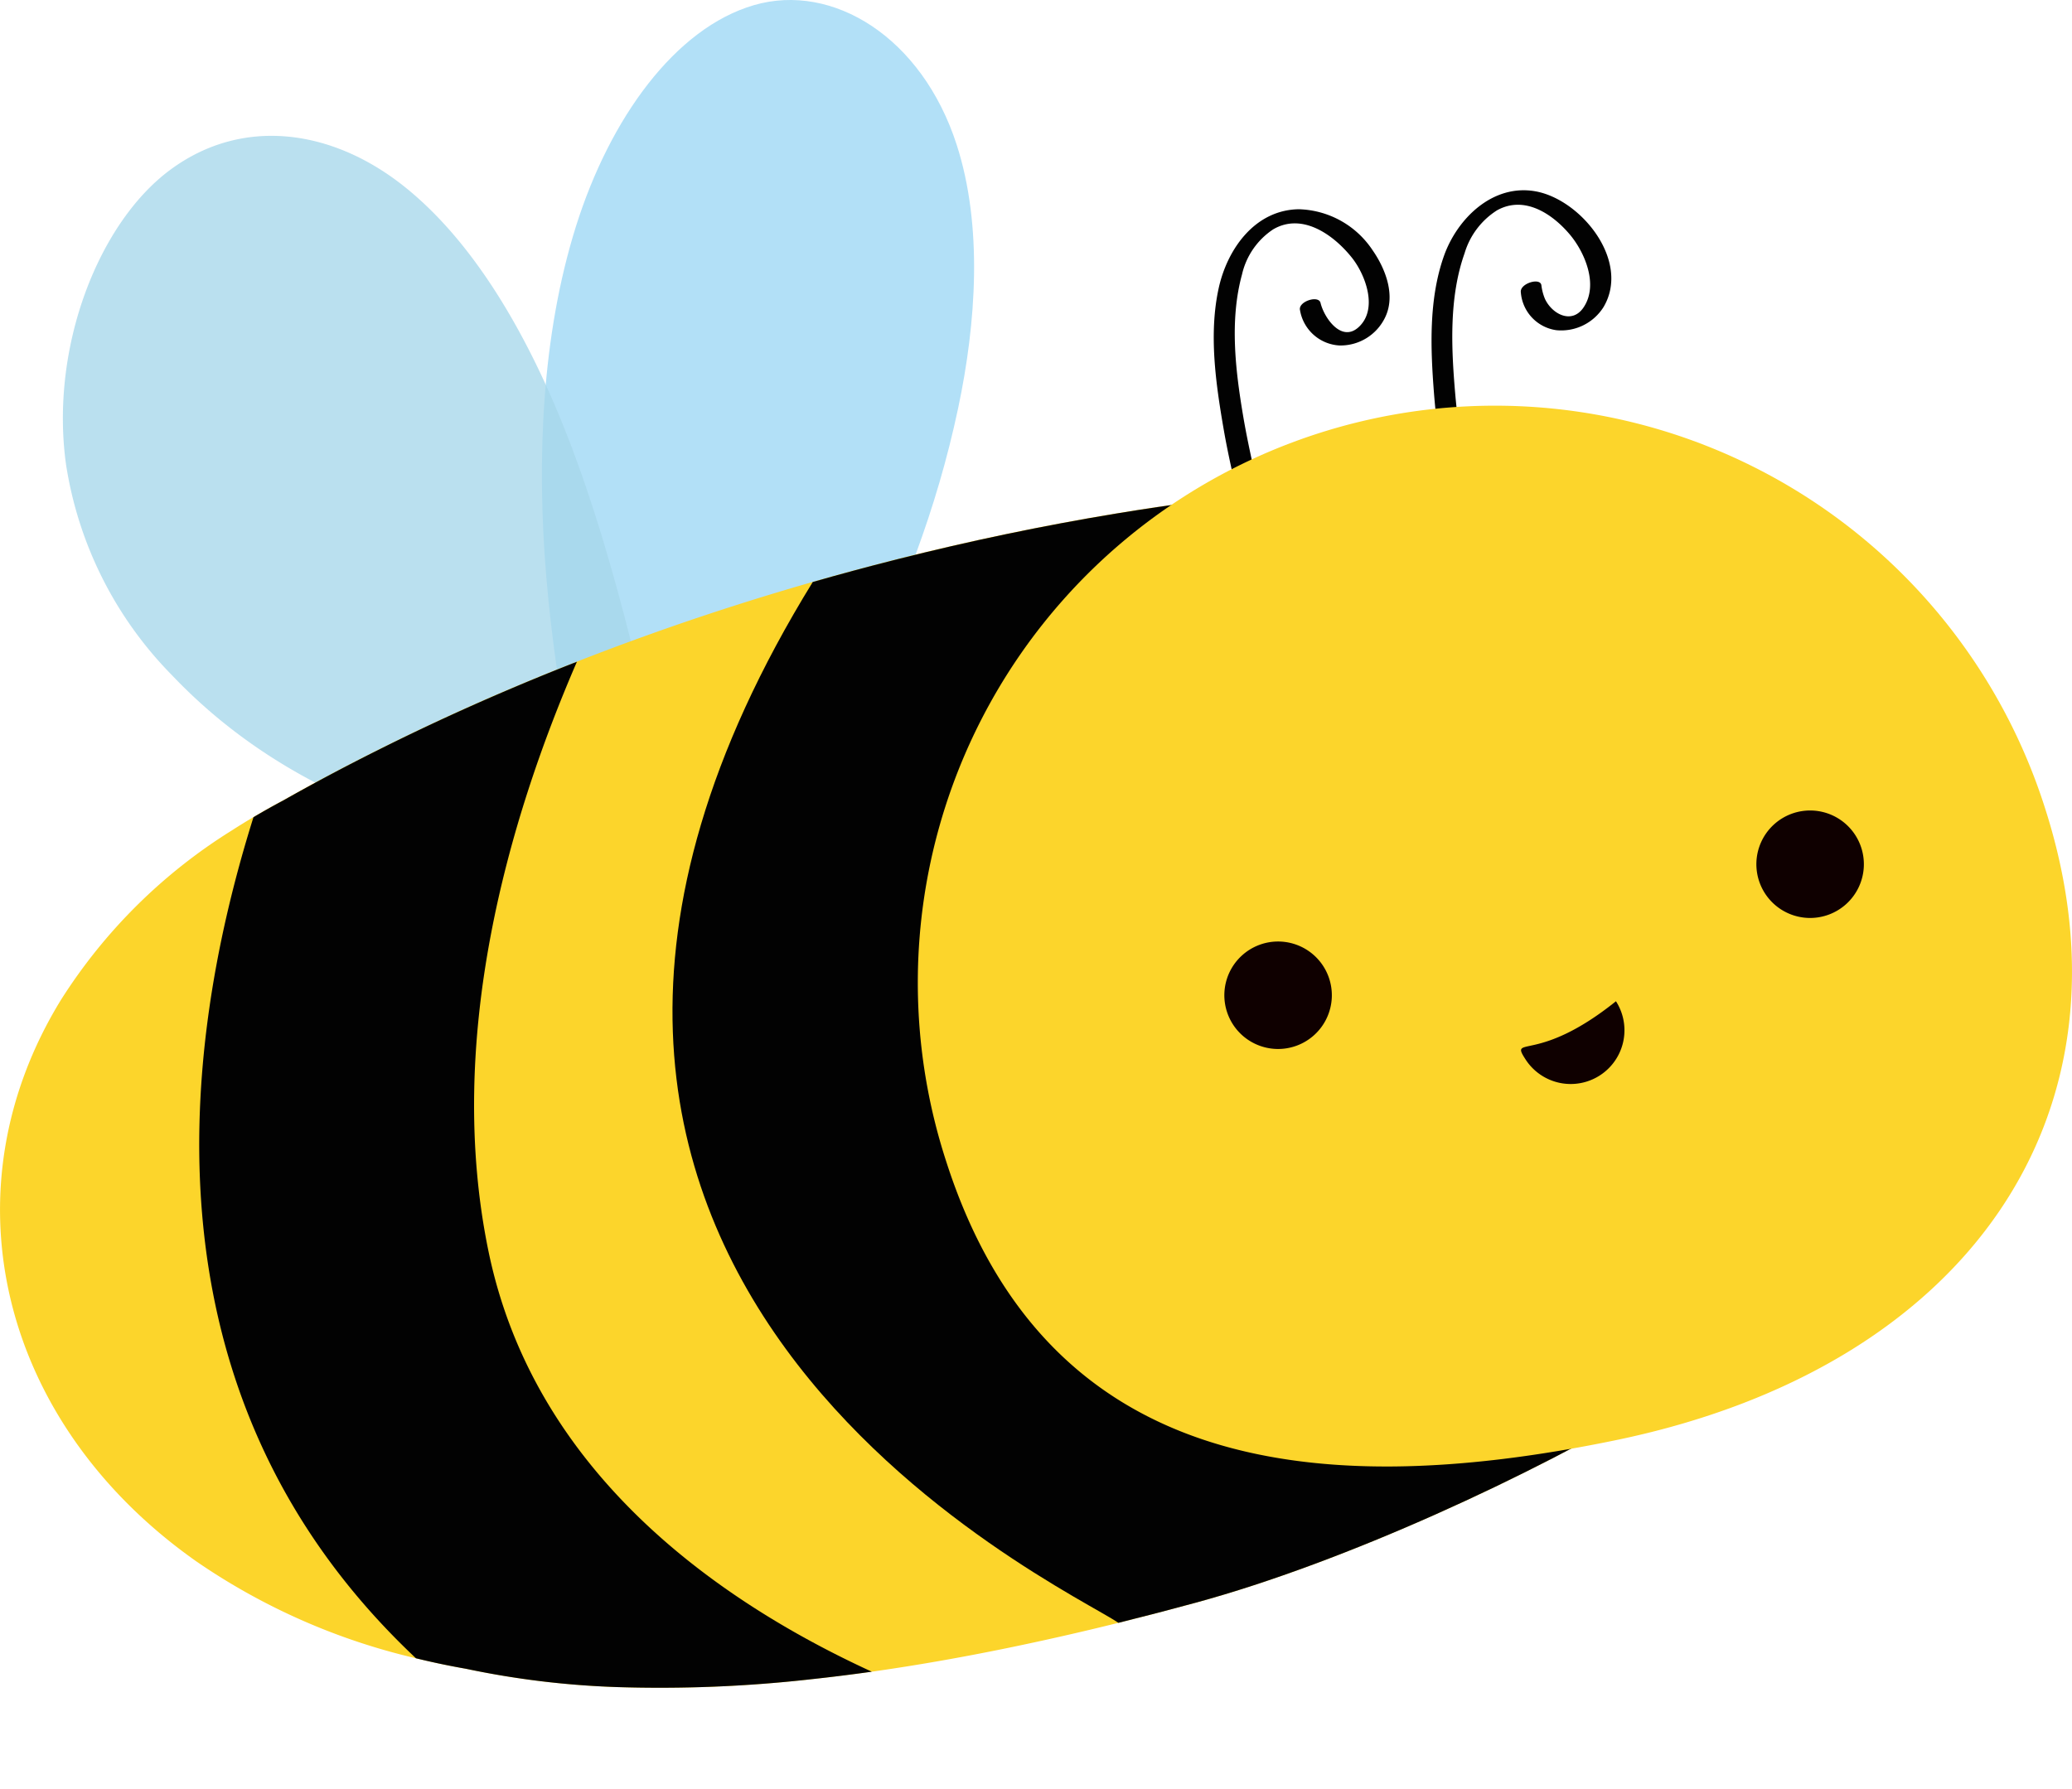
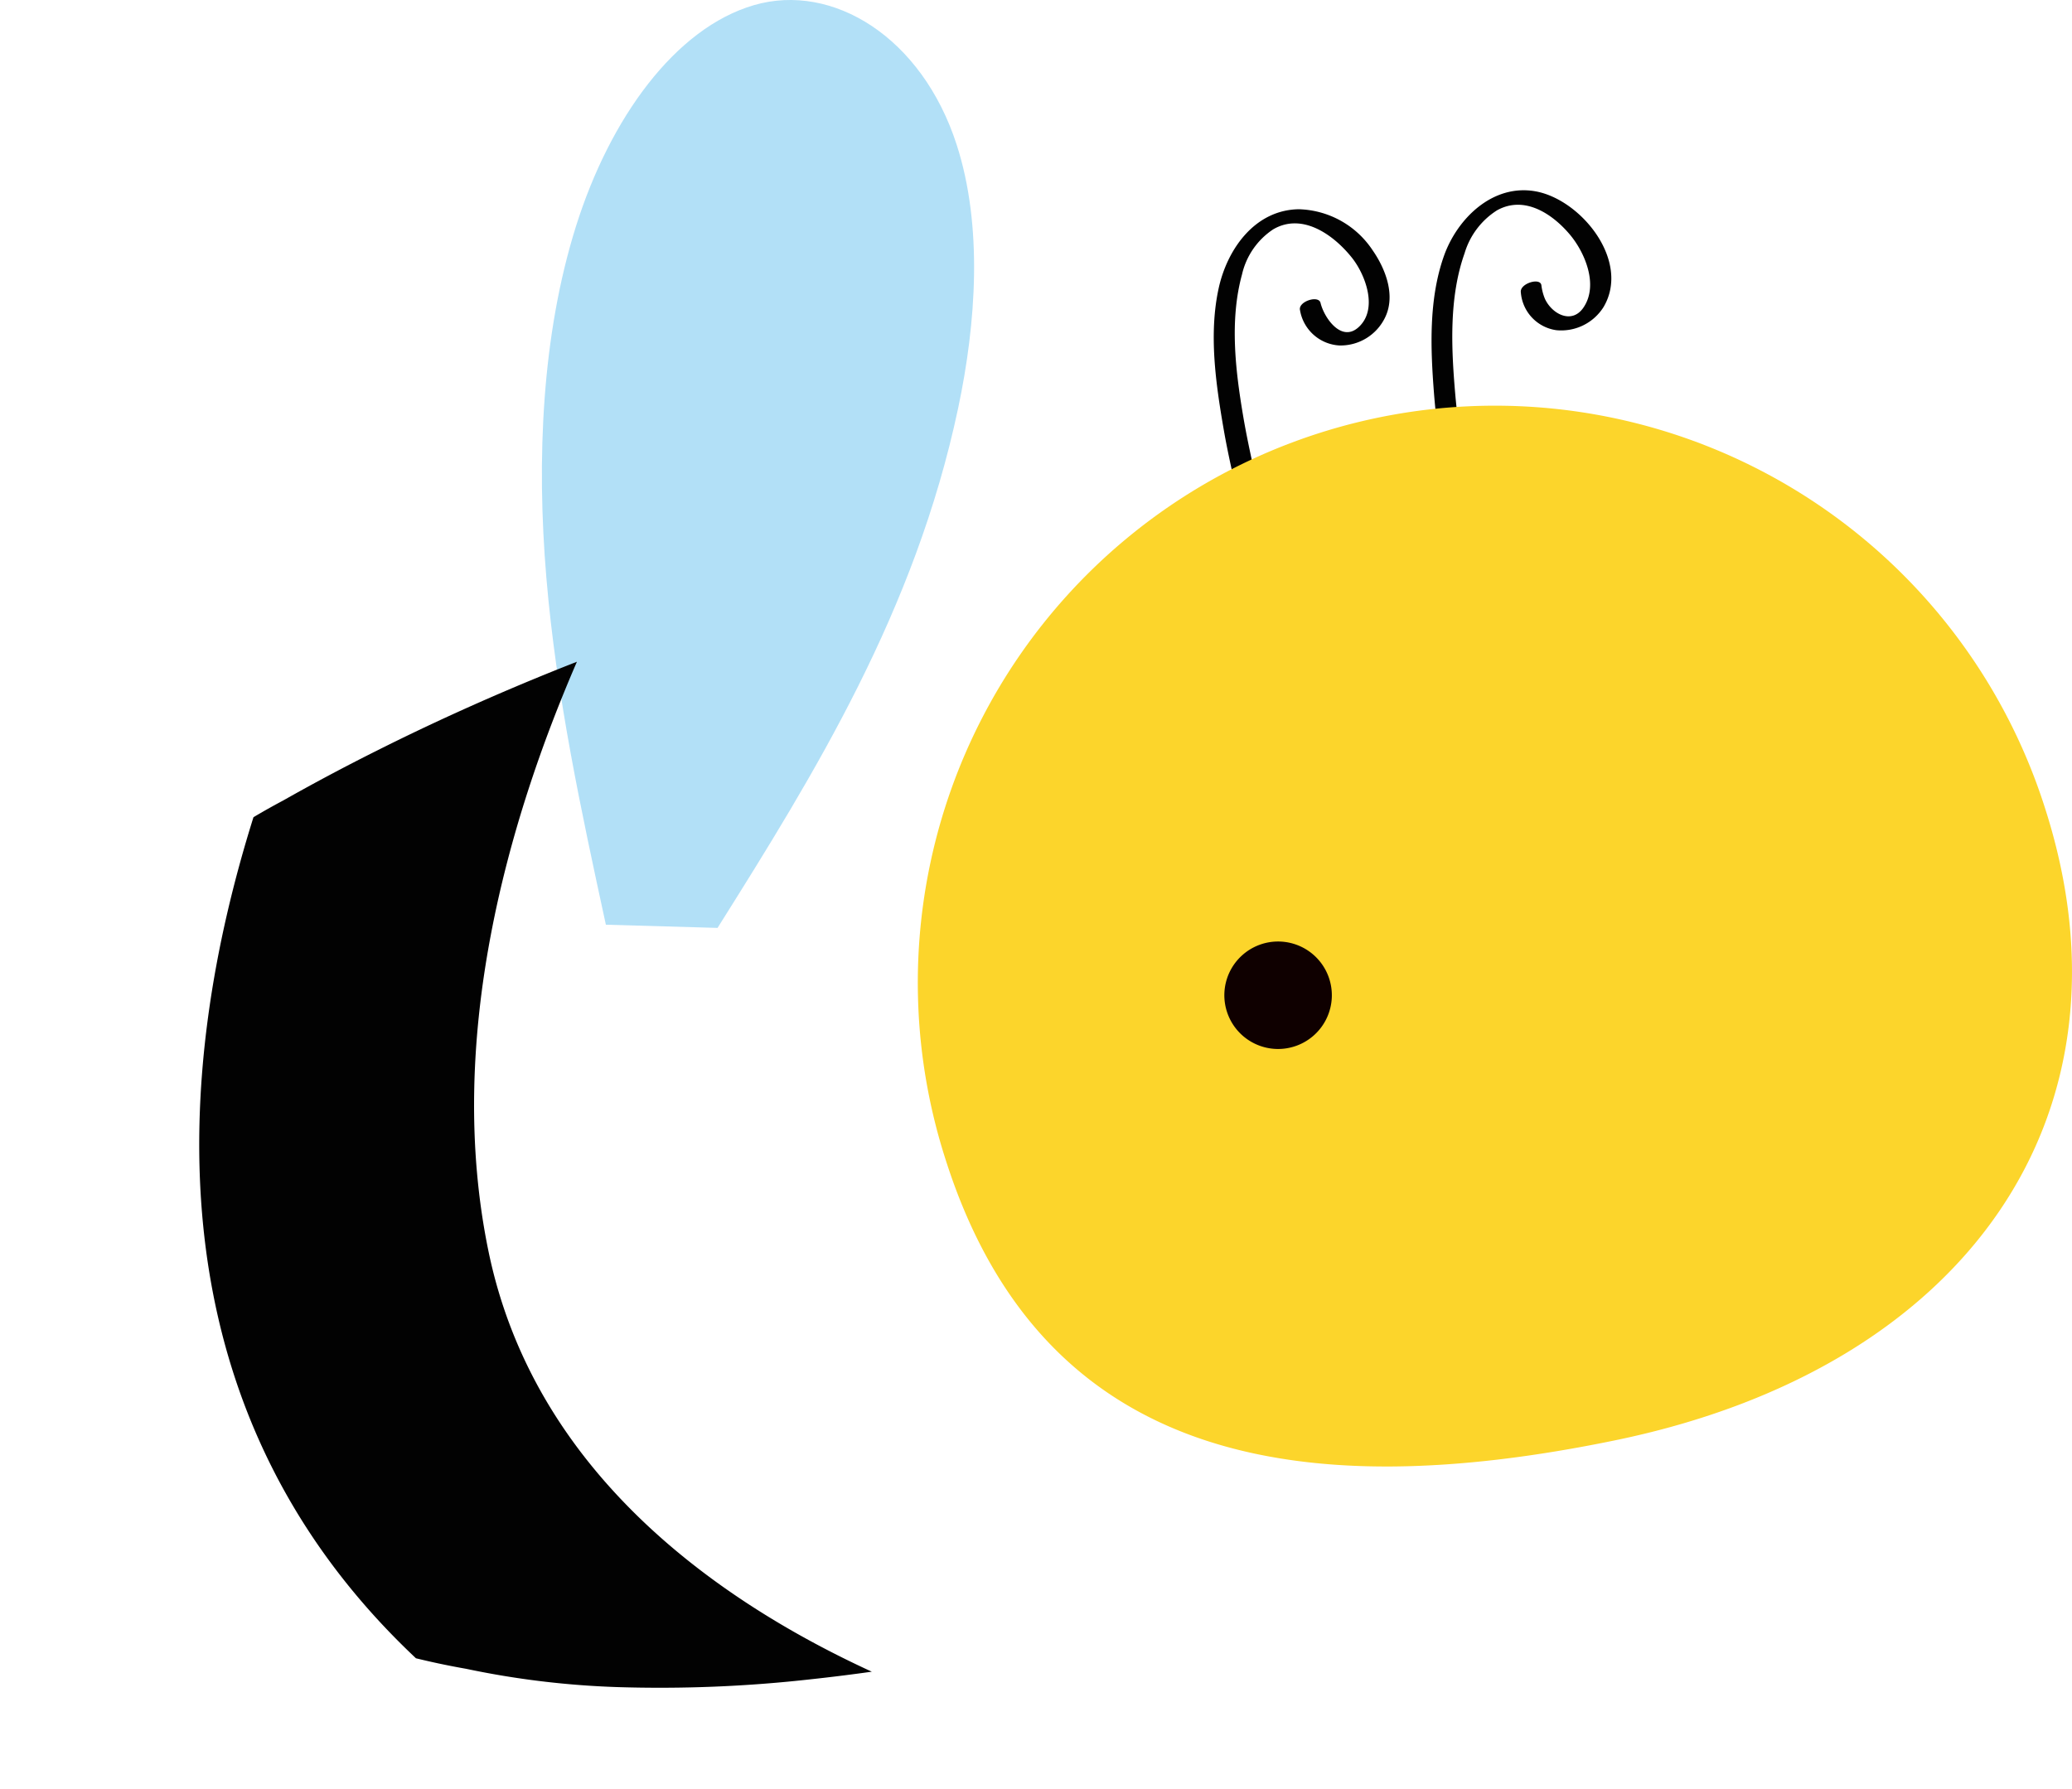
<svg xmlns="http://www.w3.org/2000/svg" width="178.3" height="154" viewBox="0 0 178.3 154">
  <defs>
    <clipPath id="clip-path">
      <rect id="Rectangle_182" data-name="Rectangle 182" width="178.3" height="154" fill="none" />
    </clipPath>
    <clipPath id="clip-path-3">
-       <rect id="Rectangle_180" data-name="Rectangle 180" width="51.501" height="63.282" fill="none" />
-     </clipPath>
+       </clipPath>
  </defs>
  <g id="Group_526" data-name="Group 526" transform="translate(-295.226 -1323)">
    <g id="Group_516" data-name="Group 516" transform="translate(295.226 1323)">
      <g id="Group_515" data-name="Group 515" clip-path="url(#clip-path)">
        <g id="Group_514" data-name="Group 514" transform="translate(0 0)">
          <g id="Group_513" data-name="Group 513" clip-path="url(#clip-path)">
            <path id="Path_3603" data-name="Path 3603" d="M466.059,79.588c-2.124-9.793-4.259-19.657-5.121-29.87s-.381-20.913,2.545-30.234S472.029,2.415,478.8.441s14.462,2.752,17.451,12.029c2.249,6.979,1.682,15.294.117,22.678-3.693,17.428-12.32,31.383-20.7,44.715Z" transform="translate(-413.922 0.002)" fill="#b2e0f7" />
            <g id="Group_512" data-name="Group 512" transform="translate(5.412 11.688)" opacity="0.78">
              <g id="Group_511" data-name="Group 511">
                <g id="Group_510" data-name="Group 510" clip-path="url(#clip-path-3)">
-                   <path id="Path_3604" data-name="Path 3604" d="M104.954,169.812c-2.28-9.715-4.579-19.5-8.034-28.4s-8.175-16.99-14.283-21.764-13.722-5.861-19.907-1.315-10.4,15.264-9.013,25.349a32.991,32.991,0,0,0,9.1,18.156c10.005,10.533,22.529,13.842,34.6,16.882Z" transform="translate(-53.453 -115.434)" fill="#a7d7ea" />
+                   <path id="Path_3604" data-name="Path 3604" d="M104.954,169.812c-2.28-9.715-4.579-19.5-8.034-28.4s-8.175-16.99-14.283-21.764-13.722-5.861-19.907-1.315-10.4,15.264-9.013,25.349c10.005,10.533,22.529,13.842,34.6,16.882Z" transform="translate(-53.453 -115.434)" fill="#a7d7ea" />
                </g>
              </g>
            </g>
-             <path id="Path_3605" data-name="Path 3605" d="M144.821,486.338c-.789.5-1.626,1.019-2.5,1.544-10.426,6.247-26.478,13.733-39.453,17.263q-3.3.9-6.627,1.726-4.782,1.188-9.587,2.176c-3.9.8-7.786,1.485-11.635,2.029q-2.586.365-5.144.642a116.321,116.321,0,0,1-16.8.682A74.79,74.79,0,0,1,40.1,510.825q-1.918-.337-3.75-.771l-.558-.133a55.549,55.549,0,0,1-18.973-8.391.007.007,0,0,1-.007-.007c-16.856-11.918-21.665-31.857-11.548-48.3A46.448,46.448,0,0,1,19.9,438.7c.621-.4,1.253-.789,1.9-1.174q1.24-.738,2.556-1.438,3.928-2.224,8.055-4.289c4.647-2.335,9.475-4.519,14.429-6.54q1.388-.566,2.792-1.113,6.31-2.474,12.853-4.593,3.693-1.195,7.442-2.27,3.472-.994,6.98-1.883l.3-.077c6.2-1.567,12.476-2.879,18.751-3.919q3.587-.594,7.172-1.071a200.031,200.031,0,0,1,26.115-1.775c17.041,0,36.047,10.11,38.673,29.777,1.309,18.357-1.321,34.117-23.108,48" transform="translate(0 -367.193)" fill="#fcd52b" />
-             <path id="Path_3606" data-name="Path 3606" d="M655.95,503.642c-10.426,6.247-26.479,13.733-39.453,17.263q-3.3.9-6.627,1.726c-4.523-3.143-63.074-29.93-26.3-89.585q3.471-.994,6.98-1.883l.3-.077c6.205-1.567,12.476-2.879,18.751-3.919q3.587-.594,7.173-1.071c-7.852,12.562-23.1,34.621-18.828,52.68,5.252,22.183,40.156,24.937,58.007,24.865" transform="translate(-513.63 -382.953)" fill="#020202" />
            <path id="Path_3607" data-name="Path 3607" d="M227.154,649.444q-2.586.365-5.144.642a116.352,116.352,0,0,1-16.8.682,74.79,74.79,0,0,1-12.972-1.574q-1.919-.337-3.75-.771l-.558-.133c-23.286-21.909-20.655-51.142-13.982-72.392q1.24-.738,2.556-1.438,3.928-2.224,8.056-4.289c4.647-2.335,9.475-4.518,14.429-6.54q1.388-.566,2.792-1.113c-5.945,13.715-11.363,32.541-7.61,50.739,3.916,18.99,19.653,30.069,32.988,36.188" transform="translate(-152.136 -505.561)" fill="#020202" />
            <path id="Path_3608" data-name="Path 3608" d="M1036.112,205.59c-.642-3.323-1.509-6.593-2.073-9.933-.668-3.954-1.175-8.256-.1-12.184a6.343,6.343,0,0,1,2.678-3.882c2.5-1.471,5.193.46,6.757,2.408,1.2,1.491,2.306,4.473.586,6.019-1.479,1.33-2.959-.835-3.263-2.1-.168-.7-1.945-.119-1.767.624a3.649,3.649,0,0,0,3.392,3.04,4.255,4.255,0,0,0,3.9-2.349c.976-1.917.077-4.236-1.05-5.856a7.87,7.87,0,0,0-6.358-3.521c-3.782.066-6.141,3.443-6.878,6.778-.871,3.944-.254,8.221.423,12.146.547,3.17,1.378,6.277,1.988,9.433.134.694,1.913.131,1.767-.624" transform="translate(-927.062 -159.847)" fill="#020202" />
            <path id="Path_3609" data-name="Path 3609" d="M1219.881,189.263c-.371-3.387-.973-6.74-1.262-10.137-.334-3.922-.521-8.216.815-11.984a6.6,6.6,0,0,1,2.789-3.695c2.325-1.3,4.714.255,6.236,2.042,1.338,1.571,2.519,4.389,1.211,6.317-1,1.479-2.722.573-3.327-.757a4.427,4.427,0,0,1-.3-1.164c-.106-.686-1.885-.139-1.767.624a3.564,3.564,0,0,0,3.055,3.253,4.3,4.3,0,0,0,4.058-1.988c2.361-3.969-1.942-9.282-5.875-9.969-3.686-.644-6.723,2.372-7.853,5.559-1.325,3.737-1.161,7.952-.858,11.843.272,3.485.9,6.918,1.283,10.388.092.843,1.873.342,1.8-.33" transform="translate(-1093.404 -145.342)" fill="#020202" />
            <path id="Path_3610" data-name="Path 3610" d="M877.47,381.126c8.359,26.123-6.583,48.069-37.034,54.339C813.572,441,791.23,437.521,782.871,411.4a49.663,49.663,0,1,1,94.6-30.271" transform="translate(-701.467 -311.493)" fill="#fcd52b" />
            <path id="Path_3611" data-name="Path 3611" d="M1049.777,805.141a4.625,4.625,0,1,1-4.432-4.811,4.625,4.625,0,0,1,4.432,4.811" transform="translate(-935.173 -719.29)" fill="#0f0000" />
-             <path id="Path_3857" data-name="Path 3857" d="M1049.777,805.141a4.625,4.625,0,0,1-9.243-.38c.1-2.552.538.95,9.243.38" transform="matrix(0.819, -0.574, 0.574, 0.819, -1182.862, 29.339)" fill="#0f0000" />
-             <path id="Path_3612" data-name="Path 3612" d="M1501.928,693.768a4.625,4.625,0,1,1-4.432-4.811,4.625,4.625,0,0,1,4.432,4.811" transform="translate(-1341.542 -619.194)" fill="#0f0000" />
          </g>
        </g>
      </g>
    </g>
  </g>
</svg>